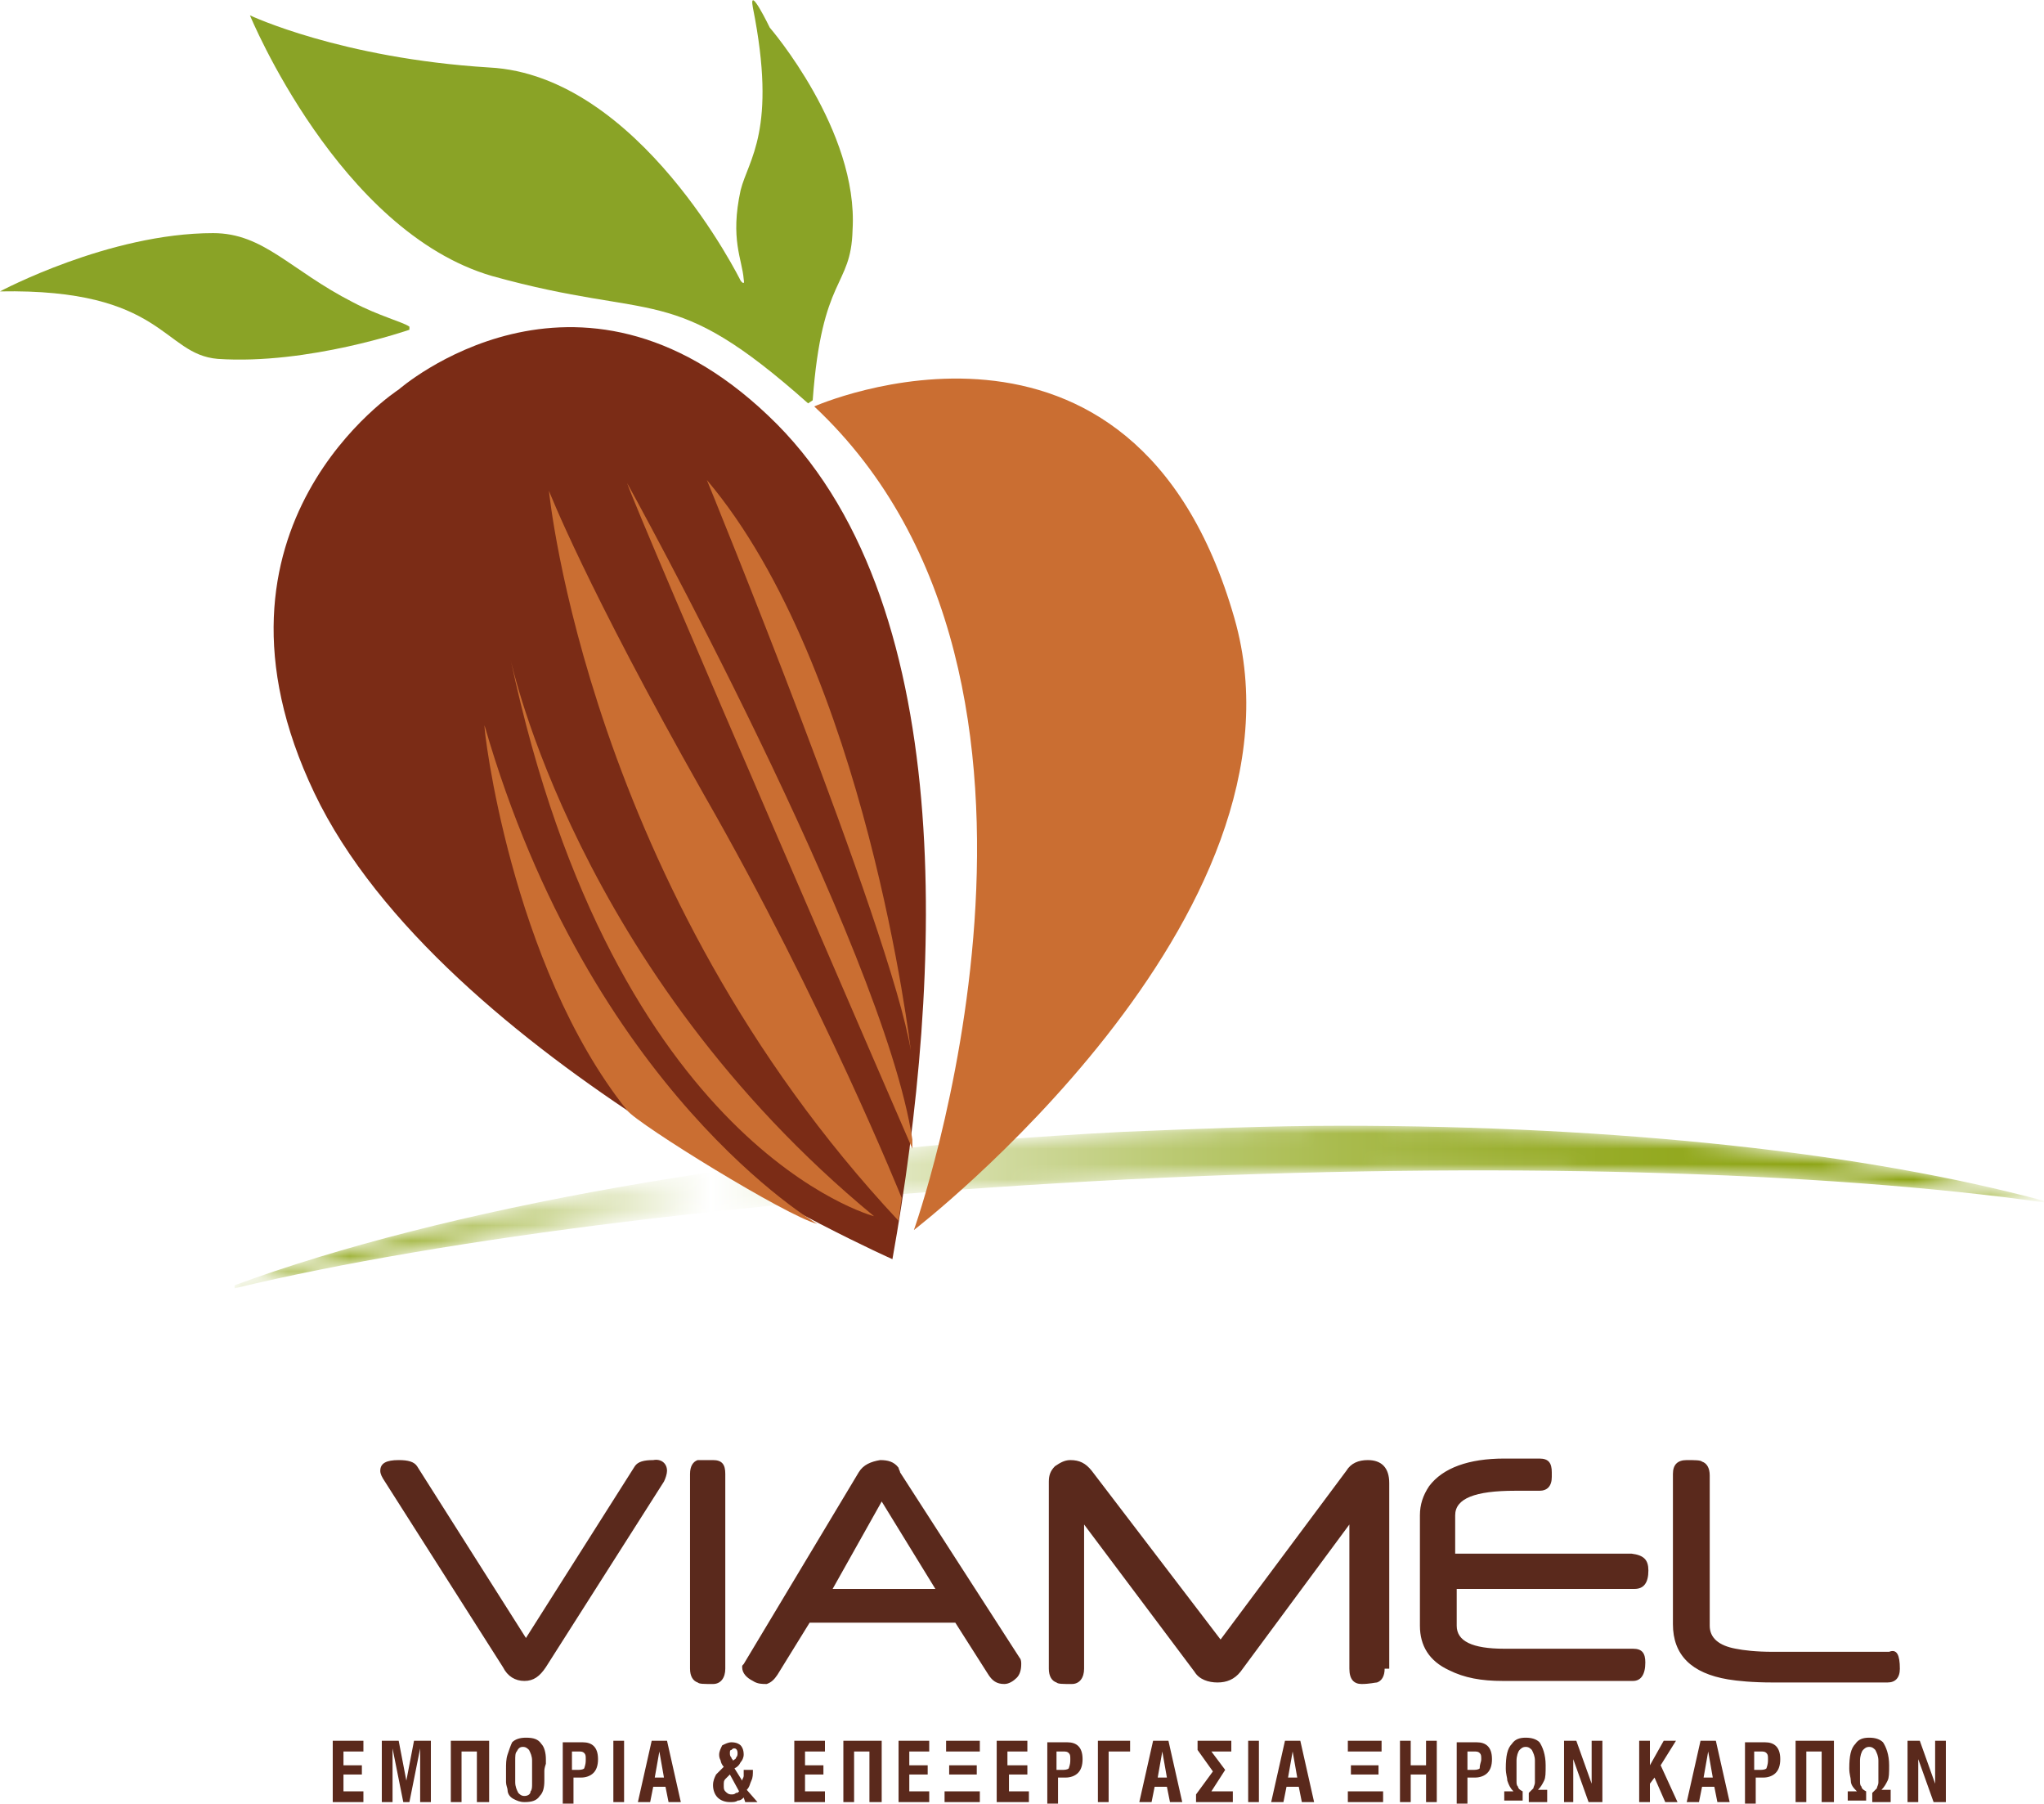
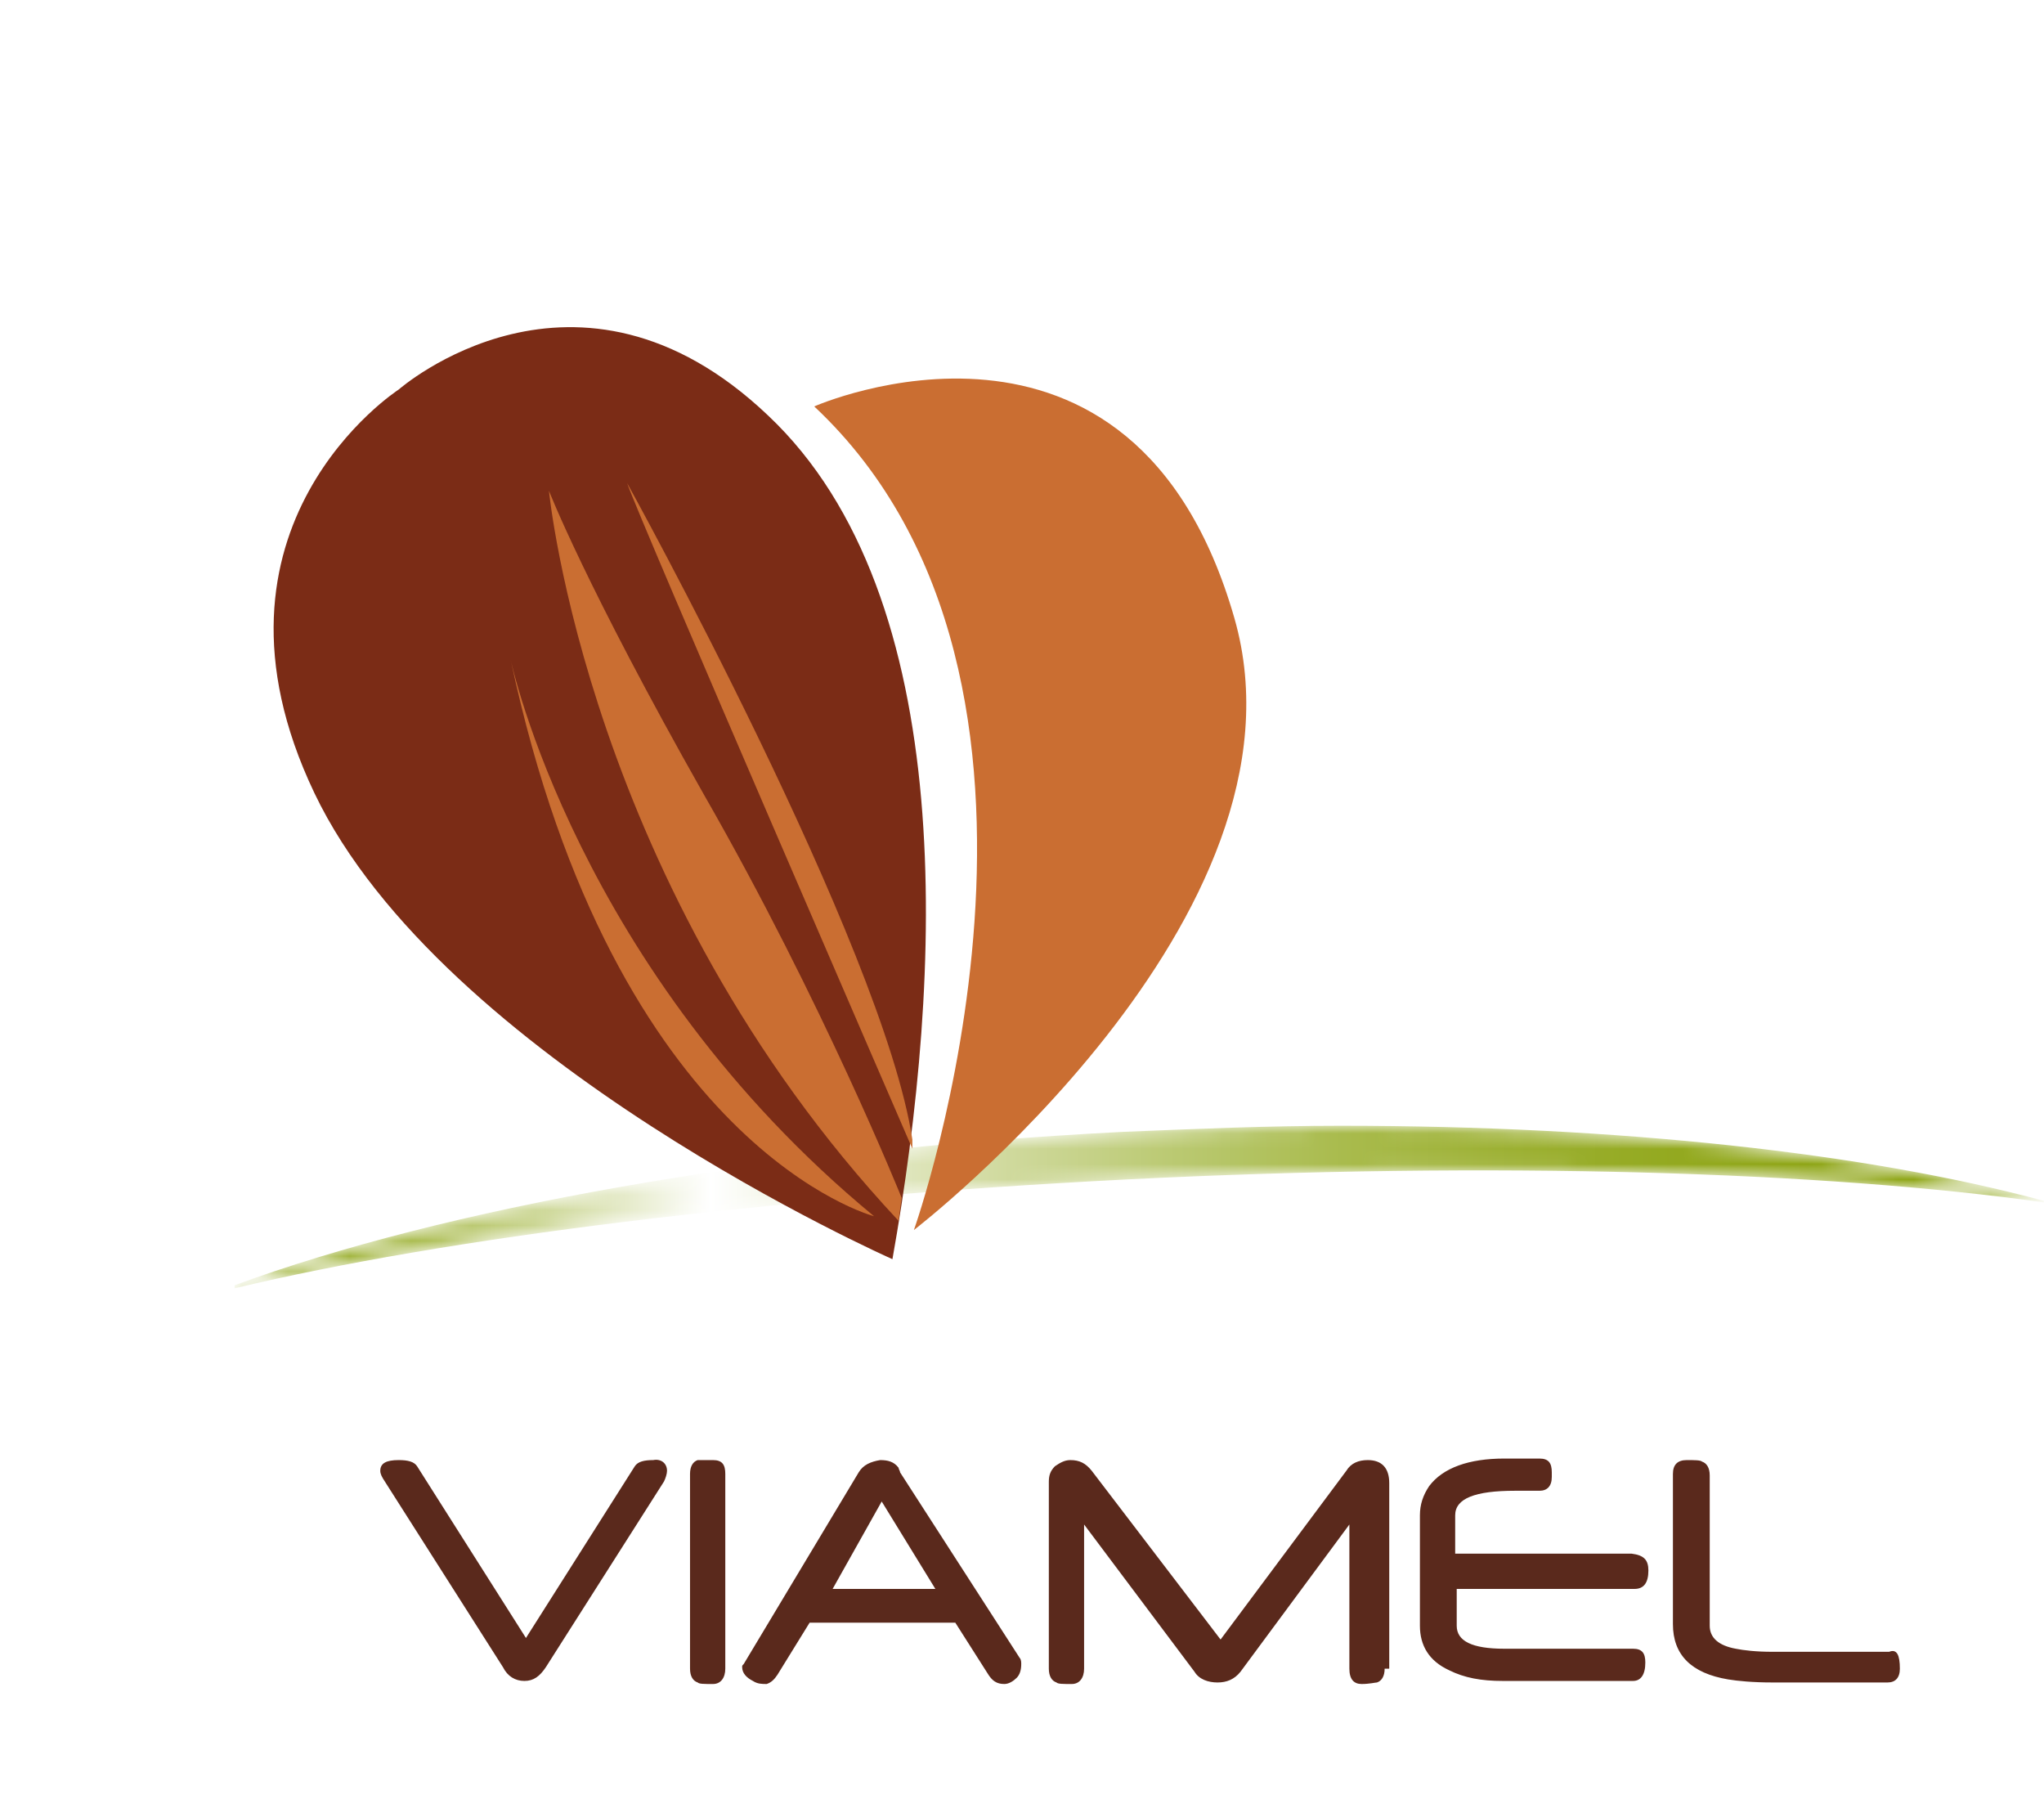
<svg xmlns="http://www.w3.org/2000/svg" xmlns:xlink="http://www.w3.org/1999/xlink" version="1.1" id="Layer_1" x="0px" y="0px" viewBox="0 0 133.3 117.6" style="enable-background:new 0 0 133.3 117.6;" xml:space="preserve">
  <style type="text/css">
	.st0{filter:url(#Adobe_OpacityMaskFilter);}
	.st1{clip-path:url(#SVGID_1_);fill:url(#SVGID_3_);}
	.st2{clip-path:url(#SVGID_1_);mask:url(#SVGID_2_);fill:url(#SVGID_4_);}
	.st3{fill-rule:evenodd;clip-rule:evenodd;fill:#5A291C;}
	.st4{fill-rule:evenodd;clip-rule:evenodd;fill:#8AA326;}
	.st5{fill-rule:evenodd;clip-rule:evenodd;fill:#7B2C16;}
	.st6{fill-rule:evenodd;clip-rule:evenodd;fill:#CA6E32;}
</style>
  <g>
    <g>
      <defs>
        <path id="SVGID_6_" d="M73.2,73.8c-23.5,1.2-44.3,5-57.9,10l0,0.2c13.8-3.3,34.7-5.9,58.2-7.1c24-1.2,45.6-0.5,59.8,1.5l0-0.1     c-11.5-3.1-27.6-4.9-45.9-4.9C82.8,73.4,78.1,73.6,73.2,73.8" />
      </defs>
      <clipPath id="SVGID_1_">
        <use xlink:href="#SVGID_6_" style="overflow:visible;" />
      </clipPath>
      <defs>
        <filter id="Adobe_OpacityMaskFilter" filterUnits="userSpaceOnUse" x="15.3" y="73.4" width="118" height="10.6">
          <feColorMatrix type="matrix" values="1 0 0 0 0  0 1 0 0 0  0 0 1 0 0  0 0 0 1 0" />
        </filter>
      </defs>
      <mask maskUnits="userSpaceOnUse" x="15.3" y="73.4" width="118" height="10.6" id="SVGID_2_">
        <g class="st0">
          <linearGradient id="SVGID_3_" gradientUnits="userSpaceOnUse" x1="-416.616" y1="742.492" x2="-415.616" y2="742.492" gradientTransform="matrix(118.025 0 0 -118.025 49186.355 87711.367)">
            <stop offset="0" style="stop-color:#FFFFFF" />
            <stop offset="2.282667e-02" style="stop-color:#F4F4F4" />
            <stop offset="6.338178e-02" style="stop-color:#D5D5D5" />
            <stop offset="0.117" style="stop-color:#A4A4A4" />
            <stop offset="0.181" style="stop-color:#606060" />
            <stop offset="0.255" style="stop-color:#0A0A0A" />
            <stop offset="0.263" style="stop-color:#000000" />
            <stop offset="0.27" style="stop-color:#050505" />
            <stop offset="0.357" style="stop-color:#3E3E3E" />
            <stop offset="0.447" style="stop-color:#727272" />
            <stop offset="0.538" style="stop-color:#9D9D9D" />
            <stop offset="0.628" style="stop-color:#C0C0C0" />
            <stop offset="0.719" style="stop-color:#DCDCDC" />
            <stop offset="0.811" style="stop-color:#EFEFEF" />
            <stop offset="0.904" style="stop-color:#FBFBFB" />
            <stop offset="1" style="stop-color:#FFFFFF" />
          </linearGradient>
          <rect x="15.3" y="73.4" class="st1" width="118" height="10.6" />
        </g>
      </mask>
      <linearGradient id="SVGID_4_" gradientUnits="userSpaceOnUse" x1="-416.616" y1="742.492" x2="-415.616" y2="742.492" gradientTransform="matrix(118.025 0 0 -118.025 49186.355 87711.367)">
        <stop offset="0" style="stop-color:#8BA30F" />
        <stop offset="2.393365e-02" style="stop-color:#90A71A" />
        <stop offset="6.647376e-02" style="stop-color:#9FB339" />
        <stop offset="0.123" style="stop-color:#B7C66A" />
        <stop offset="0.19" style="stop-color:#D8E0AE" />
        <stop offset="0.263" style="stop-color:#FFFFFF" />
        <stop offset="0.34" style="stop-color:#E7ECCE" />
        <stop offset="0.431" style="stop-color:#CFD99C" />
        <stop offset="0.524" style="stop-color:#BAC971" />
        <stop offset="0.617" style="stop-color:#A9BB4D" />
        <stop offset="0.711" style="stop-color:#9CB032" />
        <stop offset="0.805" style="stop-color:#93A91F" />
        <stop offset="0.901" style="stop-color:#8DA413" />
        <stop offset="1" style="stop-color:#8BA30F" />
      </linearGradient>
      <rect x="15.3" y="73.4" class="st2" width="118" height="10.6" />
    </g>
-     <path class="st3" d="M126.9,117.5l-0.8,0l-1-2.8l0,2.8h-0.7v-4h0.8l1,2.8l0-2.8h0.7V117.5z M123.3,117.5h-1.2v-0.6   c0.1-0.1,0.2-0.2,0.3-0.3c0-0.1,0.1-0.2,0.1-0.4c0-0.1,0-0.3,0-0.5c0-0.2,0-0.3,0-0.3l0-0.6c0-0.3-0.1-0.5-0.2-0.7   c-0.1-0.1-0.2-0.2-0.4-0.2s-0.3,0.1-0.4,0.2c-0.1,0.1-0.2,0.4-0.2,0.7l0,0.9c0,0,0,0.1,0,0.2c0,0.1,0,0.2,0,0.2   c0,0.2,0,0.3,0.1,0.4c0,0.1,0.1,0.2,0.3,0.3v0.6h-1.2v-0.6h0.6c-0.2-0.2-0.4-0.4-0.4-0.7c0-0.2-0.1-0.4-0.1-0.8   c0-0.8,0.1-1.3,0.4-1.6c0.2-0.3,0.5-0.4,0.9-0.4c0.4,0,0.7,0.1,0.9,0.3c0.2,0.3,0.4,0.8,0.4,1.5c0,0.5,0,0.8-0.1,1   c-0.1,0.2-0.2,0.4-0.4,0.6h0.6V117.5z M119.5,117.5h-0.7v-3.3h-1v3.3h-0.7v-4h2.5V117.5z M115.3,114.7c0-0.2,0-0.3-0.1-0.4   c-0.1-0.1-0.2-0.1-0.4-0.1h-0.4v1.2h0.3c0.2,0,0.4,0,0.5-0.1C115.3,115,115.3,114.9,115.3,114.7 M116.1,114.7   c0,0.4-0.1,0.7-0.3,0.9c-0.2,0.2-0.5,0.3-0.8,0.3h-0.5v1.7h-0.7v-4h1.3C115.7,113.6,116.1,113.9,116.1,114.7 M111.7,115.9l-0.3-1.7   l-0.3,1.7H111.7z M112.8,117.5H112l-0.2-1H111l-0.2,1H110l0.9-4h1L112.8,117.5z M109.4,117.5h-0.8l-0.7-1.6l-0.3,0.4v1.2h-0.7v-4   h0.7v1.6l0.9-1.6h0.8l-1,1.6L109.4,117.5z M104.4,117.5l-0.8,0l-1-2.8l0,2.8H102v-4h0.8l1,2.8l0-2.8h0.7V117.5z M100.9,117.5h-1.2   v-0.6c0.1-0.1,0.2-0.2,0.3-0.3c0-0.1,0.1-0.2,0.1-0.4c0-0.1,0-0.3,0-0.5c0-0.2,0-0.3,0-0.3l0-0.6c0-0.3-0.1-0.5-0.2-0.7   c-0.1-0.1-0.2-0.2-0.4-0.2c-0.2,0-0.3,0.1-0.4,0.2c-0.1,0.1-0.2,0.4-0.2,0.7l0,0.9c0,0,0,0.1,0,0.2c0,0.1,0,0.2,0,0.2   c0,0.2,0,0.3,0.1,0.4c0,0.1,0.1,0.2,0.3,0.3v0.6h-1.2v-0.6h0.6c-0.2-0.2-0.3-0.4-0.4-0.7c0-0.2-0.1-0.4-0.1-0.8   c0-0.8,0.1-1.3,0.4-1.6c0.2-0.3,0.5-0.4,0.9-0.4c0.4,0,0.7,0.1,0.9,0.3c0.2,0.3,0.4,0.8,0.4,1.5c0,0.5,0,0.8-0.1,1   c-0.1,0.2-0.2,0.4-0.4,0.6h0.6V117.5z M96.6,114.7c0-0.2,0-0.3-0.1-0.4c-0.1-0.1-0.2-0.1-0.4-0.1h-0.4v1.2H96c0.2,0,0.4,0,0.5-0.1   C96.5,115,96.6,114.9,96.6,114.7 M97.3,114.7c0,0.4-0.1,0.7-0.3,0.9c-0.2,0.2-0.5,0.3-0.8,0.3h-0.5v1.7h-0.7v-4h1.3   C96.9,113.6,97.3,113.9,97.3,114.7 M93.8,117.5H93v-1.8h-1v1.8h-0.7v-4H92v1.6h1v-1.6h0.7V117.5z M90.2,117.5h-2.3v-0.7h2.3V117.5z    M89.9,115.7h-1.8v-0.6h1.8V115.7z M90.1,114.2h-2.2v-0.7h2.2V114.2z M84.6,115.9l-0.3-1.7l-0.3,1.7H84.6z M85.7,117.5h-0.8l-0.2-1   h-0.8l-0.2,1h-0.8l0.9-4h1L85.7,117.5z M82.1,117.5h-0.7v-4h0.7V117.5z M80.3,117.5H78V117l1.1-1.5l-1-1.4v-0.6h2.2v0.7h-1.3   l0.9,1.2l-0.9,1.4h1.4V117.5z M76.1,115.9l-0.3-1.7l-0.3,1.7H76.1z M77.1,117.5h-0.8l-0.2-1h-0.8l-0.2,1h-0.8l0.9-4h1L77.1,117.5z    M73.7,114.2h-1.4v3.3h-0.7v-4h2.1V114.2z M69.8,114.7c0-0.2,0-0.3-0.1-0.4c-0.1-0.1-0.2-0.1-0.4-0.1h-0.4v1.2h0.3   c0.2,0,0.4,0,0.5-0.1C69.8,115,69.8,114.9,69.8,114.7 M70.6,114.7c0,0.4-0.1,0.7-0.3,0.9c-0.2,0.2-0.5,0.3-0.8,0.3h-0.5v1.7h-0.7   v-4h1.3C70.2,113.6,70.6,113.9,70.6,114.7 M67.1,117.5h-2.1v-4h2v0.7h-1.3v0.9H67v0.6h-1.2v1.1h1.3V117.5z M63.9,117.5h-2.3v-0.7   h2.3V117.5z M63.7,115.7h-1.8v-0.6h1.8V115.7z M63.9,114.2h-2.2v-0.7h2.2V114.2z M60.7,117.5h-2.1v-4h2v0.7h-1.3v0.9h1.2v0.6h-1.2   v1.1h1.3V117.5z M57.4,117.5h-0.7v-3.3h-1v3.3H55v-4h2.5V117.5z M53.9,117.5h-2.1v-4h2v0.7h-1.3v0.9h1.2v0.6h-1.2v1.1h1.3V117.5z    M48.2,116.8l-0.6-1.1c-0.1,0.1-0.2,0.2-0.3,0.3c-0.1,0.1-0.1,0.2-0.1,0.4c0,0.2,0,0.3,0.1,0.4c0.1,0.1,0.2,0.2,0.4,0.2   c0.1,0,0.2,0,0.3-0.1C48.1,116.9,48.1,116.9,48.2,116.8 M48.1,114.3L48.1,114.3c0-0.2-0.1-0.3-0.2-0.3c-0.1,0-0.1,0-0.2,0.1   c-0.1,0-0.1,0.1-0.1,0.2c0,0.1,0,0.2,0.1,0.3c0,0.1,0.1,0.1,0.1,0.2c0.1-0.1,0.2-0.1,0.2-0.2C48.1,114.5,48.1,114.4,48.1,114.3    M49.4,117.5h-0.8l-0.1-0.3c-0.1,0.1-0.2,0.2-0.4,0.2c-0.1,0.1-0.3,0.1-0.5,0.1c-0.3,0-0.6-0.1-0.8-0.3c-0.2-0.2-0.3-0.5-0.3-0.8   c0-0.3,0.1-0.5,0.2-0.7c0.1-0.1,0.3-0.3,0.5-0.5c-0.1-0.1-0.2-0.3-0.2-0.4c-0.1-0.2-0.1-0.3-0.1-0.4c0-0.2,0.1-0.4,0.2-0.6   c0.2-0.1,0.4-0.2,0.6-0.2c0.3,0,0.5,0.1,0.6,0.2s0.2,0.3,0.2,0.6c0,0.2-0.1,0.4-0.2,0.5c-0.1,0.2-0.2,0.3-0.4,0.4l0.5,0.8   c0-0.1,0.1-0.2,0.1-0.3c0-0.1,0-0.2,0-0.4h0.6c0,0.3,0,0.5-0.1,0.7c-0.1,0.2-0.1,0.4-0.3,0.6L49.4,117.5z M43.3,115.9l-0.3-1.7   l-0.3,1.7H43.3z M44.4,117.5h-0.8l-0.2-1h-0.8l-0.2,1h-0.8l0.9-4h1L44.4,117.5z M40.7,117.5H40v-4h0.7V117.5z M38.2,114.7   c0-0.2,0-0.3-0.1-0.4c-0.1-0.1-0.2-0.1-0.4-0.1h-0.4v1.2h0.3c0.2,0,0.4,0,0.5-0.1C38.2,115,38.2,114.9,38.2,114.7 M39,114.7   c0,0.4-0.1,0.7-0.3,0.9c-0.2,0.2-0.5,0.3-0.8,0.3h-0.5v1.7h-0.7v-4h1.3C38.6,113.6,39,113.9,39,114.7 M34.7,115.5l0-0.7   c0-0.3-0.1-0.5-0.2-0.7c-0.1-0.1-0.2-0.2-0.4-0.2c-0.2,0-0.3,0.1-0.4,0.3c-0.1,0.1-0.1,0.3-0.1,0.6v0.7v0.7c0,0.3,0.1,0.5,0.2,0.7   c0.1,0.1,0.2,0.2,0.4,0.2c0.2,0,0.4-0.1,0.4-0.3c0.1-0.1,0.1-0.3,0.1-0.5L34.7,115.5z M35.5,115.5c0,0.2,0,0.3,0,0.4   c0,0.1,0,0.2,0,0.2c0,0.5-0.1,0.8-0.3,1c-0.2,0.3-0.5,0.4-1,0.4c-0.3,0-0.5-0.1-0.7-0.2c-0.2-0.1-0.4-0.3-0.4-0.6   c0-0.1-0.1-0.3-0.1-0.5c0-0.2,0-0.5,0-0.8c0-0.4,0-0.7,0.1-1c0.1-0.3,0.2-0.6,0.3-0.8c0.2-0.2,0.5-0.3,0.9-0.3c0.5,0,0.8,0.1,1,0.4   c0.2,0.2,0.3,0.6,0.3,1c0,0.1,0,0.2,0,0.3C35.5,115.3,35.5,115.4,35.5,115.5 M31.8,117.5h-0.7v-3.3h-1v3.3h-0.7v-4h2.5V117.5z    M28.1,117.5h-0.7l0-3.5l-0.7,3.5h-0.4l-0.7-3.5l0,3.5h-0.7v-4H26l0.5,2.6l0.5-2.6h1.1V117.5z M23.8,117.5h-2.1v-4h2v0.7h-1.3v0.9   h1.2v0.6h-1.2v1.1h1.3V117.5z" />
    <path class="st3" d="M123.9,108.8c0,0.6-0.3,0.9-0.8,0.9h-7.5c-1.3,0-2.3-0.1-2.9-0.2c-2.4-0.4-3.6-1.6-3.6-3.6v-9.8   c0-0.6,0.3-0.9,0.9-0.9c0.5,0,0.9,0,1,0.1c0.3,0.1,0.5,0.4,0.5,0.9v9.8c0,0.8,0.6,1.3,1.7,1.5c0.5,0.1,1.3,0.2,2.4,0.2h7.6   C123.7,107.5,123.9,107.9,123.9,108.8 M107.5,102.4c0,0.8-0.3,1.2-0.9,1.2H95v2.4c0,1,1,1.5,3.1,1.5h8.4c0.6,0,0.8,0.3,0.8,0.9   c0,0.8-0.3,1.2-0.8,1.2H98c-1.4,0-2.5-0.2-3.5-0.7c-1.3-0.6-1.9-1.6-1.9-2.9v-7.2c0-0.7,0.2-1.3,0.6-1.9c0.9-1.2,2.6-1.8,4.9-1.8   h2.3c0.6,0,0.8,0.3,0.8,0.9v0.3c0,0.6-0.3,0.9-0.8,0.9c-0.2,0-0.4,0-0.8,0c-0.4,0-0.6,0-0.8,0c-2.6,0-3.9,0.5-3.9,1.6v2.5h11.5   C107.2,101.4,107.5,101.7,107.5,102.4 M90.3,108.8c0,0.5-0.2,0.8-0.5,0.9c-0.1,0-0.5,0.1-1,0.1c-0.5,0-0.8-0.3-0.8-1v-9.4l-7.1,9.6   c-0.4,0.5-0.9,0.7-1.5,0.7c-0.6,0-1.2-0.2-1.5-0.7l-7.2-9.6v9.4c0,0.6-0.3,1-0.8,1c-0.6,0-0.9,0-1-0.1c-0.3-0.1-0.5-0.4-0.5-0.9   V96.6c0-0.4,0.1-0.7,0.4-1c0.3-0.2,0.6-0.4,1-0.4c0.6,0,1,0.2,1.4,0.7l8.4,11l8.2-11c0.3-0.5,0.8-0.7,1.4-0.7   c0.9,0,1.4,0.5,1.4,1.5V108.8z M61,103.6l-3.5-5.7l-3.2,5.7H61z M66.6,108.5c0,0.4-0.1,0.7-0.3,0.9c-0.2,0.2-0.5,0.4-0.8,0.4   c-0.5,0-0.8-0.2-1.1-0.7l-2.1-3.3h-9.5l-2.1,3.4c-0.2,0.3-0.4,0.5-0.7,0.6c-0.3,0-0.6,0-0.9-0.2c-0.4-0.2-0.7-0.5-0.7-0.9   c0-0.1,0-0.1,0.1-0.2L56,96c0.3-0.5,0.8-0.7,1.4-0.8c0.5,0,0.9,0.1,1.2,0.5c0,0.1,0.1,0.2,0.1,0.3l7.8,12.1   C66.6,108.2,66.6,108.4,66.6,108.5 M47.3,108.8c0,0.6-0.3,1-0.8,1c-0.6,0-0.9,0-1-0.1c-0.3-0.1-0.5-0.4-0.5-0.9V96.1   c0-0.5,0.2-0.8,0.5-0.9c0.1,0,0.5,0,1,0c0.6,0,0.8,0.3,0.8,0.9V108.8z M43.5,95.9c0,0.2-0.1,0.5-0.2,0.7l-7.7,12.1   c-0.4,0.6-0.8,0.9-1.4,0.9c-0.6,0-1.1-0.3-1.4-0.9l-7.7-12.1c-0.2-0.3-0.3-0.5-0.3-0.7c0-0.5,0.4-0.7,1.2-0.7c0.6,0,1,0.1,1.2,0.4   l7.1,11.2l7.1-11.2c0.2-0.3,0.6-0.4,1.2-0.4C43.1,95.1,43.5,95.4,43.5,95.9" />
-     <path class="st4" d="M0,19c0,0,7.1-3.8,13.9-3.8c3.3,0,5,2.4,9.1,4.5c1.7,0.9,3.3,1.3,3.7,1.6v0.2c0,0-6.6,2.3-12.5,1.9   C10.6,23.1,10.7,18.8,0,19" />
-     <path class="st4" d="M53,26.1l-0.3,0.2c-9-8-9.8-5.3-20.6-8.3C22.1,15.1,16.3,1,16.3,1s5.9,2.8,15.6,3.4   c9.8,0.5,16.4,13.9,16.4,13.9s0.3,0.4,0.2-0.1c-0.1-1.3-0.9-2.6-0.2-5.8c0.5-2,2.4-3.9,0.8-11.9c-0.3-1.6,1.1,1.3,1.1,1.3   s5.8,6.7,5.4,13.2C55.5,18.8,53.6,17.9,53,26.1" />
    <path class="st5" d="M58.2,82.1c0,0-29.4-13-37.7-30.4C12.2,34.3,26,25.4,26,25.4s11.6-10.2,24.1,1.7   C62.6,38.9,61.5,63.6,58.2,82.1" />
    <path class="st6" d="M53.1,26.5c0,0,20.8-9.2,27.4,13.8c5.6,19.5-20.9,39.9-20.9,39.9S72.3,44.5,53.1,26.5" />
    <path class="st6" d="M35.8,32c0,0,2.5,25.9,22.8,47.6l0.2-1.5c0,0-5.1-12.7-12.9-26.3C38.2,38.2,35.8,32,35.8,32" />
-     <path class="st6" d="M59.4,68.5c0,0-2.9-24.9-13.3-37.2C46.1,31.3,58.1,60.6,59.4,68.5" />
    <path class="st6" d="M40.9,31.5c0,0,16.7,30.2,18.6,42.8v0.6C59.5,74.9,41.5,33.4,40.9,31.5" />
    <path class="st6" d="M33.3,43c0,0,4.3,20.3,23.7,36.3C57,79.3,40.1,74.9,33.3,43" />
-     <path class="st6" d="M40.9,72.4c0.7,0.9,10.4,6.9,12.4,7.4c0,0-14.8-8.6-21.7-32.5C31.5,47.3,33.3,62.9,40.9,72.4" />
  </g>
</svg>